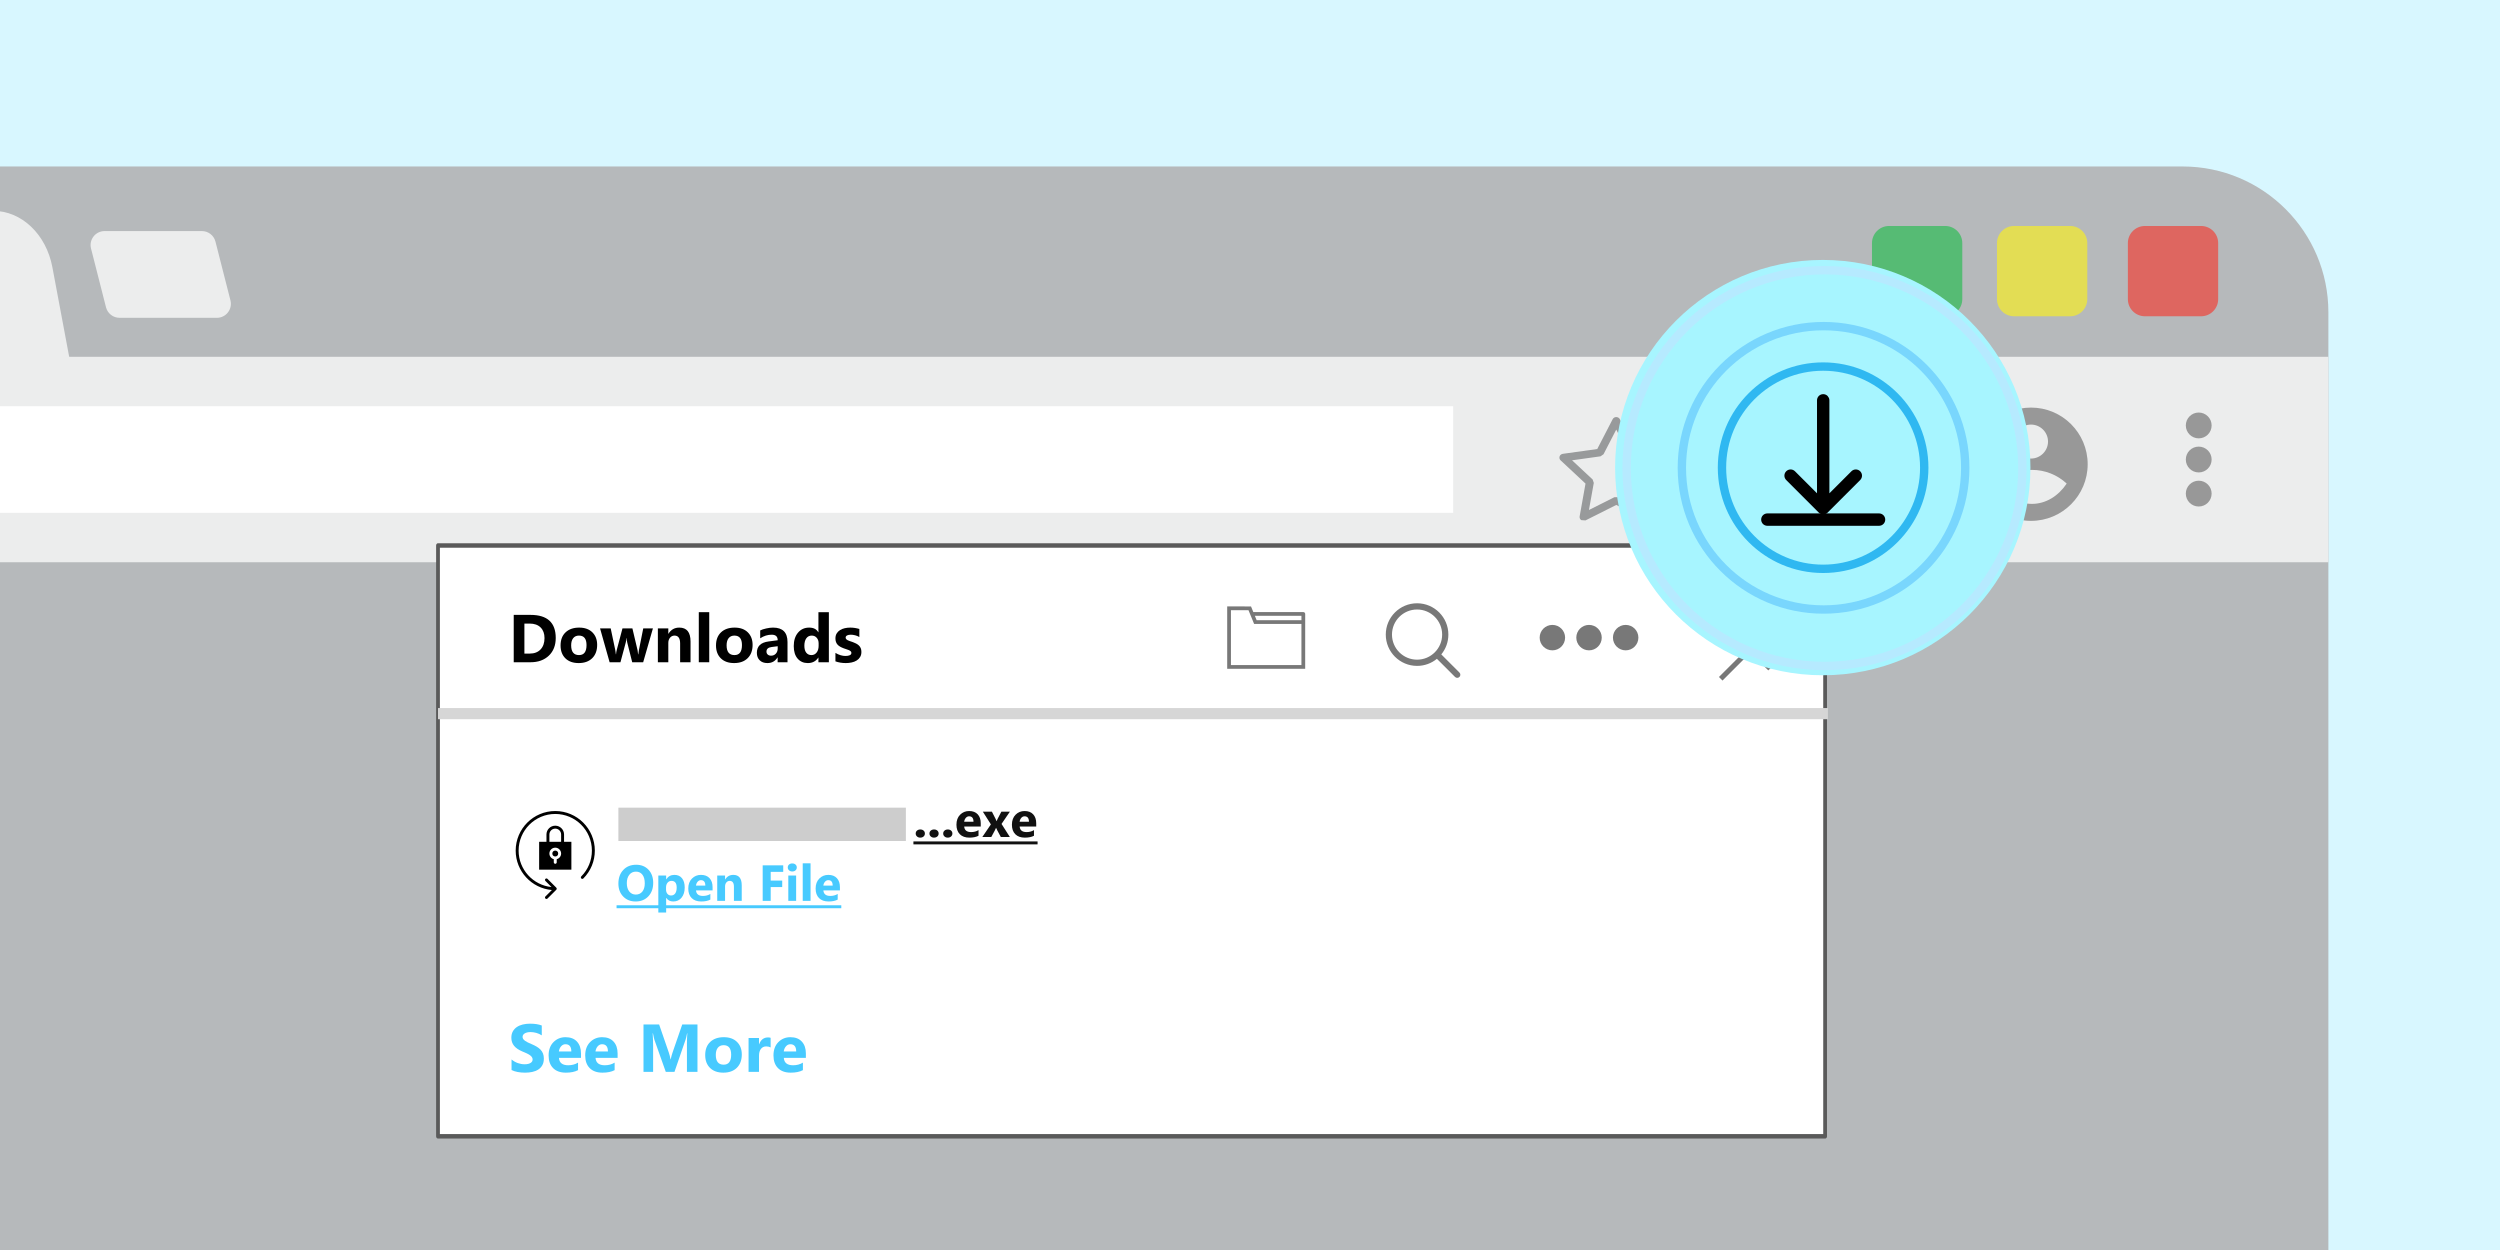
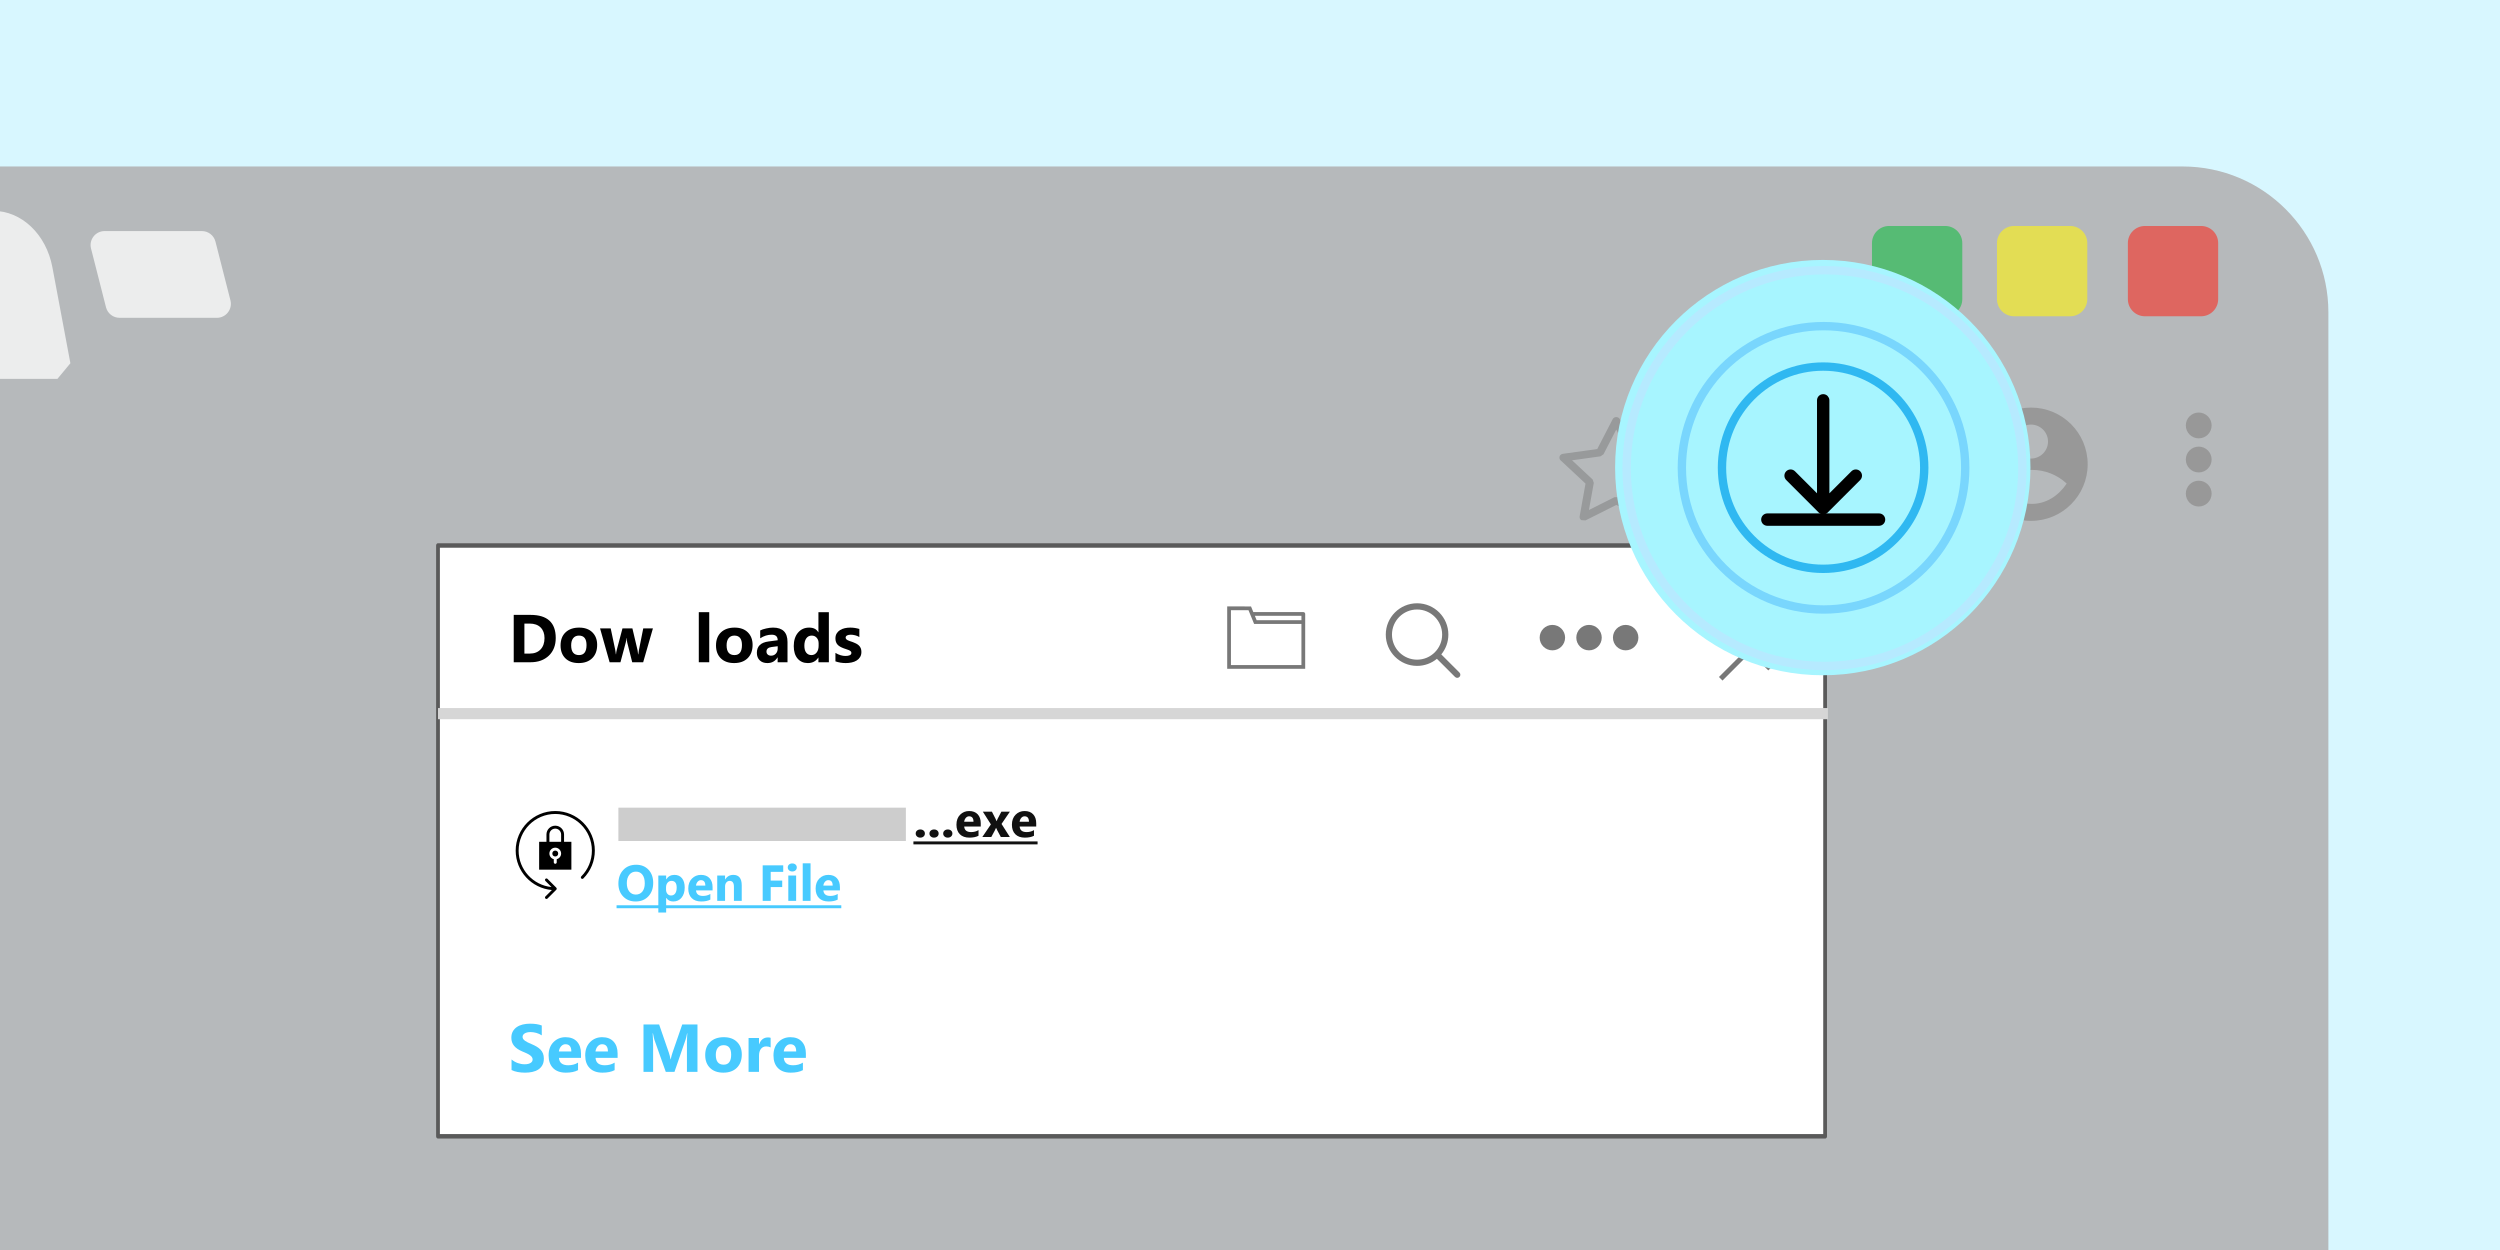
<svg xmlns="http://www.w3.org/2000/svg" xmlns:ns1="http://www.serif.com/" width="100%" height="100%" viewBox="0 0 600 300" version="1.1" xml:space="preserve" style="fill-rule:evenodd;clip-rule:evenodd;stroke-linecap:round;stroke-linejoin:round;stroke-miterlimit:1.5;">
  <g transform="matrix(1,0,0,1,-19,7.688)">
    <rect x="0" y="-49" width="638" height="382.624" style="fill:rgb(216,247,255);" />
  </g>
  <g transform="matrix(2.075,0,0,2.075,-330.573,-181.144)">
    <path d="M411.753,389.504L88.961,389.504C79.646,389.504 72.095,381.953 72.095,372.638L72.095,123.419C72.095,114.105 79.646,106.553 88.961,106.553L411.753,106.553C421.068,106.553 428.619,114.104 428.619,123.419L428.619,372.638C428.619,381.953 421.068,389.504 411.753,389.504Z" style="fill:rgb(182,185,187);fill-rule:nonzero;" />
-     <path d="M165.954,131.12L94.691,131.12C93.735,131.12 93.015,130.251 93.191,129.312L95.275,118.202C95.989,114.395 98.838,111.686 102.128,111.686L158.517,111.686C161.807,111.686 164.656,114.395 165.37,118.202L167.454,129.312C167.63,130.251 166.91,131.12 165.954,131.12Z" style="fill:rgb(236,237,237);fill-rule:nonzero;" />
+     <path d="M165.954,131.12L94.691,131.12C93.735,131.12 93.015,130.251 93.191,129.312L95.275,118.202C95.989,114.395 98.838,111.686 102.128,111.686L158.517,111.686C161.807,111.686 164.656,114.395 165.37,118.202L167.454,129.312Z" style="fill:rgb(236,237,237);fill-rule:nonzero;" />
    <path d="M184.398,124.058L173.142,124.058C172.402,124.058 171.756,123.557 171.573,122.84L169.841,116.043C169.58,115.02 170.353,114.025 171.409,114.025L182.665,114.025C183.405,114.025 184.05,114.526 184.233,115.243L185.966,122.04C186.227,123.063 185.454,124.058 184.398,124.058Z" style="fill:rgb(236,237,237);fill-rule:nonzero;" />
    <path d="M384.298,123.88L377.809,123.88C376.716,123.88 375.831,122.995 375.831,121.902L375.831,115.413C375.831,114.321 376.716,113.435 377.809,113.435L384.298,113.435C385.39,113.435 386.276,114.321 386.276,115.413L386.276,121.902C386.276,122.995 385.39,123.88 384.298,123.88Z" style="fill:rgb(86,187,116);fill-rule:nonzero;" />
    <path d="M398.755,123.88L392.266,123.88C391.174,123.88 390.288,122.995 390.288,121.902L390.288,115.413C390.288,114.321 391.174,113.435 392.266,113.435L398.755,113.435C399.848,113.435 400.733,114.321 400.733,115.413L400.733,121.902C400.733,122.995 399.848,123.88 398.755,123.88Z" style="fill:rgb(227,221,84);fill-rule:nonzero;" />
    <path d="M413.894,123.88L407.405,123.88C406.313,123.88 405.427,122.995 405.427,121.902L405.427,115.413C405.427,114.321 406.313,113.435 407.405,113.435L413.894,113.435C414.987,113.435 415.872,114.321 415.872,115.413L415.872,121.902C415.872,122.995 414.987,123.88 413.894,123.88Z" style="fill:rgb(222,102,96);fill-rule:nonzero;" />
-     <rect x="72.068" y="128.567" width="356.551" height="23.763" style="fill:rgb(236,237,237);" />
    <g transform="matrix(0.735,0,0,1,33.726,0)">
-       <rect x="127.111" y="134.281" width="272.432" height="12.335" style="fill:white;" />
-     </g>
+       </g>
    <g transform="matrix(1.801,0,0,1.723,-363.542,-100.453)">
      <path d="M394.111,137.222L393.88,137.336L394.928,139.46L395.122,139.601L396.949,139.867L395.627,141.156L395.553,141.384L395.865,143.203L394.231,142.344L393.991,142.344L392.357,143.203L392.669,141.384L392.595,141.156L391.273,139.867L393.1,139.601L393.294,139.46L394.342,137.336L394.111,137.222L393.88,137.336L394.111,137.222L393.88,137.108L392.891,139.11L390.681,139.432C390.584,139.446 390.503,139.514 390.473,139.607C390.443,139.7 390.468,139.803 390.538,139.871L392.137,141.43L391.76,143.631C391.743,143.728 391.783,143.826 391.863,143.883L392.134,143.903L394.111,142.864L396.087,143.903L396.359,143.883C396.438,143.826 396.478,143.728 396.462,143.631L396.084,141.43L397.683,139.871C397.753,139.803 397.779,139.7 397.748,139.607C397.718,139.514 397.637,139.446 397.54,139.432L395.33,139.11L394.342,137.108C394.299,137.02 394.209,136.964 394.111,136.964C394.013,136.964 393.923,137.02 393.88,137.108L394.111,137.222Z" style="fill:rgb(152,154,155);fill-rule:nonzero;" />
    </g>
    <path d="M415.115,136.507C415.115,137.331 414.447,138 413.622,138C412.797,138 412.129,137.331 412.129,136.507C412.129,135.682 412.797,135.013 413.622,135.013C414.447,135.013 415.115,135.682 415.115,136.507Z" style="fill:rgb(152,152,152);fill-rule:nonzero;" />
    <path d="M415.115,140.449C415.115,141.273 414.447,141.942 413.622,141.942C412.797,141.942 412.129,141.273 412.129,140.449C412.129,139.624 412.797,138.955 413.622,138.955C414.447,138.955 415.115,139.624 415.115,140.449Z" style="fill:rgb(152,152,152);fill-rule:nonzero;" />
    <path d="M415.115,144.39C415.115,145.215 414.447,145.883 413.622,145.883C412.797,145.883 412.129,145.215 412.129,144.39C412.129,143.566 412.797,142.897 413.622,142.897C414.447,142.897 415.115,143.566 415.115,144.39Z" style="fill:rgb(152,152,152);fill-rule:nonzero;" />
    <g transform="matrix(0.652,0,0,0.652,45.669,52.48)">
      <g transform="matrix(1,0,0,1.191,-12.472,-65.401)">
        <rect x="264.472" y="181" width="246.068" height="88" style="fill:white;stroke:rgb(90,90,90);stroke-width:0.67px;" />
      </g>
      <g transform="matrix(1,0,0,1,264.472,170.883)">
        <g>
          <path d="M0.961,0L0.961,-8.402L3.938,-8.402C6.922,-8.402 8.414,-7.037 8.414,-4.307C8.414,-2.998 8.007,-1.953 7.192,-1.172C6.378,-0.391 5.293,0 3.938,0L0.961,0ZM2.854,-6.861L2.854,-1.535L3.791,-1.535C4.611,-1.535 5.255,-1.781 5.722,-2.273C6.188,-2.766 6.422,-3.436 6.422,-4.283C6.422,-5.084 6.19,-5.714 5.728,-6.173C5.265,-6.632 4.615,-6.861 3.779,-6.861L2.854,-6.861Z" style="fill-rule:nonzero;" />
          <path d="M12.486,0.146C11.486,0.146 10.7,-0.134 10.128,-0.694C9.556,-1.255 9.27,-2.016 9.27,-2.977C9.27,-3.969 9.566,-4.745 10.16,-5.306C10.754,-5.866 11.557,-6.146 12.568,-6.146C13.564,-6.146 14.346,-5.866 14.912,-5.306C15.479,-4.745 15.762,-4.004 15.762,-3.082C15.762,-2.086 15.47,-1.299 14.886,-0.721C14.302,-0.143 13.502,0.146 12.486,0.146ZM12.533,-4.729C12.096,-4.729 11.756,-4.578 11.514,-4.277C11.271,-3.977 11.15,-3.551 11.15,-3C11.15,-1.848 11.615,-1.271 12.545,-1.271C13.432,-1.271 13.875,-1.863 13.875,-3.047C13.875,-4.168 13.428,-4.729 12.533,-4.729Z" style="fill-rule:nonzero;" />
          <path d="M25.652,-6L23.924,0L21.979,0L21.094,-3.516C21.035,-3.75 21.002,-4.006 20.994,-4.283L20.959,-4.283C20.932,-3.979 20.893,-3.73 20.842,-3.539L19.893,0L17.971,0L16.277,-6L18.164,-6L18.99,-2.086C19.029,-1.902 19.059,-1.68 19.078,-1.418L19.113,-1.418C19.133,-1.691 19.168,-1.922 19.219,-2.109L20.25,-6L22.014,-6L22.939,-2.086C22.963,-1.988 22.99,-1.762 23.021,-1.406L23.063,-1.406C23.082,-1.633 23.113,-1.859 23.156,-2.086L23.936,-6L25.652,-6Z" style="fill-rule:nonzero;" />
-           <path d="M32.326,0L30.48,0L30.48,-3.334C30.48,-4.264 30.148,-4.729 29.484,-4.729C29.164,-4.729 28.9,-4.605 28.693,-4.359C28.486,-4.113 28.383,-3.801 28.383,-3.422L28.383,0L26.531,0L26.531,-6L28.383,-6L28.383,-5.051L28.406,-5.051C28.848,-5.781 29.49,-6.146 30.334,-6.146C31.662,-6.146 32.326,-5.322 32.326,-3.674L32.326,0Z" style="fill-rule:nonzero;" />
          <rect x="33.791" y="-8.883" width="1.852" height="8.883" />
          <path d="M40.061,0.146C39.061,0.146 38.274,-0.134 37.702,-0.694C37.13,-1.255 36.844,-2.016 36.844,-2.977C36.844,-3.969 37.141,-4.745 37.734,-5.306C38.328,-5.866 39.131,-6.146 40.143,-6.146C41.139,-6.146 41.92,-5.866 42.486,-5.306C43.053,-4.745 43.336,-4.004 43.336,-3.082C43.336,-2.086 43.044,-1.299 42.46,-0.721C41.876,-0.143 41.076,0.146 40.061,0.146ZM40.107,-4.729C39.67,-4.729 39.33,-4.578 39.088,-4.277C38.846,-3.977 38.725,-3.551 38.725,-3C38.725,-1.848 39.189,-1.271 40.119,-1.271C41.006,-1.271 41.449,-1.863 41.449,-3.047C41.449,-4.168 41.002,-4.729 40.107,-4.729Z" style="fill-rule:nonzero;" />
          <path d="M49.529,0L47.777,0L47.777,-0.861L47.754,-0.861C47.352,-0.189 46.756,0.146 45.967,0.146C45.385,0.146 44.927,-0.019 44.593,-0.349C44.259,-0.679 44.092,-1.119 44.092,-1.67C44.092,-2.834 44.781,-3.506 46.16,-3.686L47.789,-3.902C47.789,-4.559 47.434,-4.887 46.723,-4.887C46.008,-4.887 45.328,-4.674 44.684,-4.248L44.684,-5.643C44.941,-5.775 45.294,-5.893 45.741,-5.994C46.188,-6.096 46.596,-6.146 46.963,-6.146C48.674,-6.146 49.529,-5.293 49.529,-3.586L49.529,0ZM47.789,-2.438L47.789,-2.842L46.699,-2.701C46.098,-2.623 45.797,-2.352 45.797,-1.887C45.797,-1.676 45.87,-1.503 46.017,-1.368C46.163,-1.233 46.361,-1.166 46.611,-1.166C46.959,-1.166 47.242,-1.286 47.461,-1.526C47.68,-1.767 47.789,-2.07 47.789,-2.438Z" style="fill-rule:nonzero;" />
          <path d="M56.865,0L55.014,0L55.014,-0.826L54.99,-0.826C54.568,-0.178 53.949,0.146 53.133,0.146C52.383,0.146 51.779,-0.118 51.322,-0.647C50.865,-1.177 50.637,-1.916 50.637,-2.865C50.637,-3.857 50.889,-4.652 51.393,-5.25C51.896,-5.848 52.557,-6.146 53.373,-6.146C54.146,-6.146 54.686,-5.869 54.99,-5.314L55.014,-5.314L55.014,-8.883L56.865,-8.883L56.865,0ZM55.049,-2.918L55.049,-3.369C55.049,-3.76 54.936,-4.084 54.709,-4.342C54.482,-4.6 54.188,-4.729 53.824,-4.729C53.414,-4.729 53.094,-4.567 52.863,-4.245C52.633,-3.923 52.518,-3.48 52.518,-2.918C52.518,-2.391 52.629,-1.984 52.852,-1.699C53.074,-1.414 53.383,-1.271 53.777,-1.271C54.152,-1.271 54.458,-1.422 54.694,-1.723C54.931,-2.023 55.049,-2.422 55.049,-2.918Z" style="fill-rule:nonzero;" />
          <path d="M58.031,-0.158L58.031,-1.658C58.336,-1.475 58.64,-1.338 58.942,-1.248C59.245,-1.158 59.531,-1.113 59.801,-1.113C60.129,-1.113 60.388,-1.158 60.577,-1.248C60.767,-1.338 60.861,-1.475 60.861,-1.658C60.861,-1.775 60.818,-1.873 60.732,-1.951C60.646,-2.029 60.536,-2.098 60.401,-2.156C60.267,-2.215 60.119,-2.268 59.959,-2.314C59.799,-2.361 59.645,-2.414 59.496,-2.473C59.258,-2.563 59.048,-2.659 58.866,-2.763C58.685,-2.866 58.532,-2.986 58.409,-3.123C58.286,-3.26 58.192,-3.418 58.128,-3.598C58.063,-3.777 58.031,-3.99 58.031,-4.236C58.031,-4.572 58.104,-4.861 58.251,-5.104C58.397,-5.346 58.593,-5.544 58.837,-5.698C59.081,-5.853 59.36,-5.966 59.675,-6.038C59.989,-6.11 60.316,-6.146 60.656,-6.146C60.922,-6.146 61.191,-6.126 61.465,-6.085C61.738,-6.044 62.008,-5.984 62.273,-5.906L62.273,-4.477C62.039,-4.613 61.788,-4.716 61.521,-4.784C61.253,-4.853 60.99,-4.887 60.732,-4.887C60.611,-4.887 60.497,-4.876 60.39,-4.854C60.282,-4.833 60.188,-4.802 60.105,-4.761C60.023,-4.72 59.959,-4.667 59.912,-4.603C59.865,-4.538 59.842,-4.465 59.842,-4.383C59.842,-4.273 59.877,-4.18 59.947,-4.102C60.018,-4.023 60.109,-3.956 60.223,-3.899C60.336,-3.843 60.462,-3.792 60.601,-3.747C60.739,-3.702 60.877,-3.656 61.014,-3.609C61.26,-3.523 61.482,-3.43 61.682,-3.328C61.881,-3.227 62.052,-3.107 62.194,-2.971C62.337,-2.834 62.446,-2.674 62.522,-2.49C62.599,-2.307 62.637,-2.088 62.637,-1.834C62.637,-1.479 62.56,-1.175 62.405,-0.923C62.251,-0.671 62.046,-0.466 61.79,-0.308C61.534,-0.149 61.239,-0.034 60.905,0.038C60.571,0.11 60.225,0.146 59.865,0.146C59.205,0.146 58.594,0.045 58.031,-0.158Z" style="fill-rule:nonzero;" />
        </g>
      </g>
      <g transform="matrix(1,0,0,1,264.472,243.543)">
        <g>
          <path d="M0.574,-0.322L0.574,-2.197C0.914,-1.912 1.283,-1.698 1.682,-1.556C2.08,-1.413 2.482,-1.342 2.889,-1.342C3.127,-1.342 3.335,-1.363 3.513,-1.406C3.69,-1.449 3.839,-1.509 3.958,-1.585C4.077,-1.661 4.166,-1.751 4.225,-1.854C4.283,-1.958 4.313,-2.07 4.313,-2.191C4.313,-2.355 4.266,-2.502 4.172,-2.631C4.078,-2.76 3.95,-2.879 3.788,-2.988C3.626,-3.098 3.434,-3.203 3.211,-3.305C2.988,-3.406 2.748,-3.51 2.49,-3.615C1.834,-3.889 1.345,-4.223 1.022,-4.617C0.7,-5.012 0.539,-5.488 0.539,-6.047C0.539,-6.484 0.627,-6.86 0.803,-7.175C0.979,-7.489 1.218,-7.748 1.521,-7.951C1.823,-8.154 2.174,-8.304 2.572,-8.399C2.971,-8.495 3.393,-8.543 3.838,-8.543C4.275,-8.543 4.663,-8.517 5.001,-8.464C5.339,-8.411 5.65,-8.33 5.936,-8.221L5.936,-6.469C5.795,-6.566 5.642,-6.652 5.476,-6.727C5.31,-6.801 5.139,-6.862 4.963,-6.911C4.787,-6.96 4.612,-6.996 4.438,-7.02C4.265,-7.043 4.1,-7.055 3.943,-7.055C3.729,-7.055 3.533,-7.034 3.357,-6.993C3.182,-6.952 3.033,-6.895 2.912,-6.82C2.791,-6.746 2.697,-6.657 2.631,-6.554C2.564,-6.45 2.531,-6.334 2.531,-6.205C2.531,-6.064 2.568,-5.938 2.643,-5.827C2.717,-5.716 2.822,-5.61 2.959,-5.511C3.096,-5.411 3.262,-5.313 3.457,-5.218C3.652,-5.122 3.873,-5.023 4.119,-4.922C4.455,-4.781 4.757,-4.632 5.024,-4.474C5.292,-4.315 5.521,-4.137 5.713,-3.938C5.904,-3.738 6.051,-3.511 6.152,-3.255C6.254,-2.999 6.305,-2.701 6.305,-2.361C6.305,-1.893 6.216,-1.499 6.038,-1.181C5.86,-0.862 5.619,-0.604 5.314,-0.407C5.01,-0.21 4.655,-0.068 4.251,0.018C3.847,0.104 3.42,0.146 2.971,0.146C2.51,0.146 2.071,0.107 1.655,0.029C1.239,-0.049 0.879,-0.166 0.574,-0.322Z" style="fill:rgb(71,202,255);fill-rule:nonzero;" />
          <path d="M12.896,-2.473L8.982,-2.473C9.045,-1.602 9.594,-1.166 10.629,-1.166C11.289,-1.166 11.869,-1.322 12.369,-1.635L12.369,-0.299C11.814,-0.002 11.094,0.146 10.207,0.146C9.238,0.146 8.486,-0.122 7.951,-0.659C7.416,-1.196 7.148,-1.945 7.148,-2.906C7.148,-3.902 7.438,-4.691 8.016,-5.273C8.594,-5.855 9.305,-6.146 10.148,-6.146C11.023,-6.146 11.7,-5.887 12.179,-5.367C12.657,-4.848 12.896,-4.143 12.896,-3.252L12.896,-2.473ZM11.18,-3.609C11.18,-4.469 10.832,-4.898 10.137,-4.898C9.84,-4.898 9.583,-4.775 9.366,-4.529C9.149,-4.283 9.018,-3.977 8.971,-3.609L11.18,-3.609Z" style="fill:rgb(71,202,255);fill-rule:nonzero;" />
          <path d="M19.389,-2.473L15.475,-2.473C15.537,-1.602 16.086,-1.166 17.121,-1.166C17.781,-1.166 18.361,-1.322 18.861,-1.635L18.861,-0.299C18.307,-0.002 17.586,0.146 16.699,0.146C15.73,0.146 14.979,-0.122 14.443,-0.659C13.908,-1.196 13.641,-1.945 13.641,-2.906C13.641,-3.902 13.93,-4.691 14.508,-5.273C15.086,-5.855 15.797,-6.146 16.641,-6.146C17.516,-6.146 18.192,-5.887 18.671,-5.367C19.149,-4.848 19.389,-4.143 19.389,-3.252L19.389,-2.473ZM17.672,-3.609C17.672,-4.469 17.324,-4.898 16.629,-4.898C16.332,-4.898 16.075,-4.775 15.858,-4.529C15.642,-4.283 15.51,-3.977 15.463,-3.609L17.672,-3.609Z" style="fill:rgb(71,202,255);fill-rule:nonzero;" />
          <path d="M33.557,0L31.688,0L31.688,-5.027C31.688,-5.57 31.711,-6.17 31.758,-6.826L31.711,-6.826C31.613,-6.311 31.525,-5.939 31.447,-5.713L29.479,0L27.932,0L25.928,-5.654C25.873,-5.807 25.785,-6.197 25.664,-6.826L25.611,-6.826C25.662,-5.998 25.688,-5.271 25.688,-4.646L25.688,0L23.982,0L23.982,-8.402L26.754,-8.402L28.471,-3.422C28.607,-3.023 28.707,-2.623 28.77,-2.221L28.805,-2.221C28.91,-2.686 29.021,-3.09 29.139,-3.434L30.855,-8.402L33.557,-8.402L33.557,0Z" style="fill:rgb(71,202,255);fill-rule:nonzero;" />
          <path d="M38.145,0.146C37.145,0.146 36.358,-0.134 35.786,-0.694C35.214,-1.255 34.928,-2.016 34.928,-2.977C34.928,-3.969 35.225,-4.745 35.818,-5.306C36.412,-5.866 37.215,-6.146 38.227,-6.146C39.223,-6.146 40.004,-5.866 40.57,-5.306C41.137,-4.745 41.42,-4.004 41.42,-3.082C41.42,-2.086 41.128,-1.299 40.544,-0.721C39.96,-0.143 39.16,0.146 38.145,0.146ZM38.191,-4.729C37.754,-4.729 37.414,-4.578 37.172,-4.277C36.93,-3.977 36.809,-3.551 36.809,-3C36.809,-1.848 37.273,-1.271 38.203,-1.271C39.09,-1.271 39.533,-1.863 39.533,-3.047C39.533,-4.168 39.086,-4.729 38.191,-4.729Z" style="fill:rgb(71,202,255);fill-rule:nonzero;" />
          <path d="M46.535,-4.33C46.313,-4.451 46.053,-4.512 45.756,-4.512C45.354,-4.512 45.039,-4.364 44.813,-4.069C44.586,-3.774 44.473,-3.373 44.473,-2.865L44.473,0L42.621,0L42.621,-6L44.473,-6L44.473,-4.887L44.496,-4.887C44.789,-5.699 45.316,-6.105 46.078,-6.105C46.273,-6.105 46.426,-6.082 46.535,-6.035L46.535,-4.33Z" style="fill:rgb(71,202,255);fill-rule:nonzero;" />
          <path d="M52.787,-2.473L48.873,-2.473C48.936,-1.602 49.484,-1.166 50.52,-1.166C51.18,-1.166 51.76,-1.322 52.26,-1.635L52.26,-0.299C51.705,-0.002 50.984,0.146 50.098,0.146C49.129,0.146 48.377,-0.122 47.842,-0.659C47.307,-1.196 47.039,-1.945 47.039,-2.906C47.039,-3.902 47.328,-4.691 47.906,-5.273C48.484,-5.855 49.195,-6.146 50.039,-6.146C50.914,-6.146 51.591,-5.887 52.069,-5.367C52.548,-4.848 52.787,-4.143 52.787,-3.252L52.787,-2.473ZM51.07,-3.609C51.07,-4.469 50.723,-4.898 50.027,-4.898C49.73,-4.898 49.474,-4.775 49.257,-4.529C49.04,-4.283 48.908,-3.977 48.861,-3.609L51.07,-3.609Z" style="fill:rgb(71,202,255);fill-rule:nonzero;" />
        </g>
      </g>
      <g transform="matrix(1,0,0,1.843,0,-150.888)">
        <rect x="252" y="179" width="246.566" height="1.073" style="fill:rgb(214,214,214);" />
      </g>
      <g transform="matrix(1,0,0,1,19.203,40.213)">
        <g transform="matrix(1,0,0,1,264.472,173)">
          <path d="M3.384,0.11C2.481,0.11 1.746,-0.184 1.178,-0.771C0.609,-1.359 0.325,-2.124 0.325,-3.067C0.325,-4.063 0.614,-4.869 1.191,-5.484C1.768,-6.1 2.533,-6.407 3.485,-6.407C4.384,-6.407 5.112,-6.113 5.667,-5.524C6.222,-4.935 6.5,-4.159 6.5,-3.195C6.5,-2.205 6.212,-1.406 5.636,-0.8C5.06,-0.193 4.31,0.11 3.384,0.11ZM3.445,-5.186C2.947,-5.186 2.552,-4.999 2.259,-4.625C1.966,-4.252 1.819,-3.757 1.819,-3.142C1.819,-2.518 1.966,-2.024 2.259,-1.661C2.552,-1.298 2.936,-1.116 3.41,-1.116C3.899,-1.116 4.288,-1.293 4.575,-1.646C4.862,-1.999 5.005,-2.489 5.005,-3.116C5.005,-3.769 4.866,-4.277 4.588,-4.641C4.31,-5.004 3.929,-5.186 3.445,-5.186Z" style="fill:rgb(71,202,255);fill-rule:nonzero;" />
          <path d="M8.815,-0.523L8.798,-0.523L8.798,2.07L7.409,2.07L7.409,-4.5L8.798,-4.5L8.798,-3.823L8.815,-3.823C9.158,-4.348 9.64,-4.61 10.261,-4.61C10.844,-4.61 11.295,-4.41 11.613,-4.01C11.93,-3.61 12.089,-3.066 12.089,-2.377C12.089,-1.627 11.904,-1.025 11.533,-0.571C11.163,-0.117 10.67,0.11 10.055,0.11C9.513,0.11 9.1,-0.101 8.815,-0.523ZM8.776,-2.369L8.776,-2.008C8.776,-1.698 8.858,-1.444 9.022,-1.248C9.186,-1.052 9.401,-0.954 9.668,-0.954C9.984,-0.954 10.23,-1.076 10.404,-1.321C10.578,-1.565 10.666,-1.912 10.666,-2.36C10.666,-3.151 10.358,-3.546 9.743,-3.546C9.458,-3.546 9.226,-3.439 9.046,-3.223C8.866,-3.008 8.776,-2.723 8.776,-2.369Z" style="fill:rgb(71,202,255);fill-rule:nonzero;" />
          <path d="M17.033,-1.854L14.098,-1.854C14.145,-1.201 14.556,-0.875 15.333,-0.875C15.828,-0.875 16.263,-0.992 16.638,-1.226L16.638,-0.224C16.222,-0.001 15.681,0.11 15.016,0.11C14.29,0.11 13.726,-0.092 13.324,-0.494C12.923,-0.897 12.722,-1.459 12.722,-2.18C12.722,-2.927 12.939,-3.519 13.373,-3.955C13.806,-4.392 14.339,-4.61 14.972,-4.61C15.628,-4.61 16.136,-4.415 16.495,-4.025C16.854,-3.636 17.033,-3.107 17.033,-2.439L17.033,-1.854ZM15.746,-2.707C15.746,-3.352 15.485,-3.674 14.963,-3.674C14.741,-3.674 14.548,-3.582 14.385,-3.397C14.223,-3.212 14.124,-2.982 14.089,-2.707L15.746,-2.707Z" style="fill:rgb(71,202,255);fill-rule:nonzero;" />
          <path d="M22.206,0L20.821,0L20.821,-2.5C20.821,-3.198 20.572,-3.546 20.074,-3.546C19.834,-3.546 19.636,-3.454 19.481,-3.27C19.326,-3.085 19.248,-2.851 19.248,-2.566L19.248,0L17.859,0L17.859,-4.5L19.248,-4.5L19.248,-3.788L19.266,-3.788C19.597,-4.336 20.079,-4.61 20.711,-4.61C21.708,-4.61 22.206,-3.992 22.206,-2.755L22.206,0Z" style="fill:rgb(71,202,255);fill-rule:nonzero;" />
          <path d="M29.566,-5.146L27.343,-5.146L27.343,-3.599L29.386,-3.599L29.386,-2.448L27.343,-2.448L27.343,0L25.923,0L25.923,-6.302L29.566,-6.302L29.566,-5.146Z" style="fill:rgb(71,202,255);fill-rule:nonzero;" />
          <path d="M31.17,-5.212C30.936,-5.212 30.744,-5.281 30.595,-5.421C30.445,-5.56 30.371,-5.73 30.371,-5.933C30.371,-6.141 30.445,-6.311 30.595,-6.442C30.744,-6.574 30.936,-6.64 31.17,-6.64C31.408,-6.64 31.6,-6.574 31.748,-6.442C31.896,-6.311 31.97,-6.141 31.97,-5.933C31.97,-5.722 31.896,-5.549 31.748,-5.414C31.6,-5.279 31.408,-5.212 31.17,-5.212ZM31.856,0L30.467,0L30.467,-4.5L31.856,-4.5L31.856,0Z" style="fill:rgb(71,202,255);fill-rule:nonzero;" />
          <rect x="33.025" y="-6.662" width="1.389" height="6.662" style="fill:rgb(71,202,255);" />
          <path d="M39.625,-1.854L36.69,-1.854C36.737,-1.201 37.148,-0.875 37.925,-0.875C38.42,-0.875 38.855,-0.992 39.23,-1.226L39.23,-0.224C38.814,-0.001 38.273,0.11 37.608,0.11C36.882,0.11 36.318,-0.092 35.917,-0.494C35.515,-0.897 35.314,-1.459 35.314,-2.18C35.314,-2.927 35.531,-3.519 35.965,-3.955C36.398,-4.392 36.932,-4.61 37.564,-4.61C38.221,-4.61 38.728,-4.415 39.087,-4.025C39.446,-3.636 39.625,-3.107 39.625,-2.439L39.625,-1.854ZM38.338,-2.707C38.338,-3.352 38.077,-3.674 37.556,-3.674C37.333,-3.674 37.14,-3.582 36.978,-3.397C36.815,-3.212 36.716,-2.982 36.681,-2.707L38.338,-2.707Z" style="fill:rgb(71,202,255);fill-rule:nonzero;" />
        </g>
        <rect x="264.472" y="173.782" width="39.867" height="0.523" style="fill:rgb(71,202,255);" />
      </g>
      <g transform="matrix(1,0,0,1,71.865,28.886)">
        <g transform="matrix(1,0,0,1,264.472,173)">
          <path d="M1.204,0.11C0.976,0.11 0.785,0.04 0.633,-0.101C0.48,-0.242 0.404,-0.415 0.404,-0.62C0.404,-0.831 0.483,-1.003 0.639,-1.138C0.796,-1.273 0.992,-1.34 1.226,-1.34C1.463,-1.34 1.657,-1.272 1.808,-1.136C1.959,-1 2.035,-0.828 2.035,-0.62C2.035,-0.406 1.958,-0.231 1.804,-0.094C1.65,0.042 1.45,0.11 1.204,0.11Z" style="fill:rgb(17,17,17);fill-rule:nonzero;" />
          <path d="M3.643,0.11C3.415,0.11 3.224,0.04 3.072,-0.101C2.919,-0.242 2.843,-0.415 2.843,-0.62C2.843,-0.831 2.922,-1.003 3.078,-1.138C3.235,-1.273 3.431,-1.34 3.665,-1.34C3.902,-1.34 4.096,-1.272 4.247,-1.136C4.398,-1 4.474,-0.828 4.474,-0.62C4.474,-0.406 4.397,-0.231 4.243,-0.094C4.089,0.042 3.889,0.11 3.643,0.11Z" style="fill:rgb(17,17,17);fill-rule:nonzero;" />
          <path d="M6.082,0.11C5.854,0.11 5.663,0.04 5.511,-0.101C5.358,-0.242 5.282,-0.415 5.282,-0.62C5.282,-0.831 5.361,-1.003 5.517,-1.138C5.674,-1.273 5.87,-1.34 6.104,-1.34C6.341,-1.34 6.535,-1.272 6.686,-1.136C6.837,-1 6.913,-0.828 6.913,-0.62C6.913,-0.406 6.836,-0.231 6.682,-0.094C6.528,0.042 6.328,0.11 6.082,0.11Z" style="fill:rgb(17,17,17);fill-rule:nonzero;" />
          <path d="M11.944,-1.854L9.009,-1.854C9.056,-1.201 9.467,-0.875 10.244,-0.875C10.739,-0.875 11.174,-0.992 11.549,-1.226L11.549,-0.224C11.133,-0.001 10.592,0.11 9.927,0.11C9.201,0.11 8.637,-0.092 8.235,-0.494C7.834,-0.897 7.633,-1.459 7.633,-2.18C7.633,-2.927 7.85,-3.519 8.284,-3.955C8.717,-4.392 9.25,-4.61 9.883,-4.61C10.54,-4.61 11.047,-4.415 11.406,-4.025C11.765,-3.636 11.944,-3.107 11.944,-2.439L11.944,-1.854ZM10.657,-2.707C10.657,-3.352 10.396,-3.674 9.875,-3.674C9.652,-3.674 9.459,-3.582 9.297,-3.397C9.134,-3.212 9.035,-2.982 9,-2.707L10.657,-2.707Z" style="fill:rgb(17,17,17);fill-rule:nonzero;" />
          <path d="M17.117,-4.5L15.631,-2.32L17.108,0L15.508,0L14.858,-1.213C14.805,-1.31 14.742,-1.446 14.669,-1.622L14.651,-1.622C14.607,-1.499 14.547,-1.367 14.471,-1.226L13.816,0L12.221,0L13.742,-2.241L12.313,-4.5L13.922,-4.5L14.563,-3.239C14.648,-3.072 14.708,-2.931 14.744,-2.817L14.761,-2.817C14.808,-2.955 14.871,-3.098 14.95,-3.248L15.605,-4.5L17.117,-4.5Z" style="fill:rgb(17,17,17);fill-rule:nonzero;" />
          <path d="M21.784,-1.854L18.848,-1.854C18.895,-1.201 19.307,-0.875 20.083,-0.875C20.578,-0.875 21.013,-0.992 21.388,-1.226L21.388,-0.224C20.972,-0.001 20.432,0.11 19.767,0.11C19.04,0.11 18.476,-0.092 18.075,-0.494C17.673,-0.897 17.473,-1.459 17.473,-2.18C17.473,-2.927 17.689,-3.519 18.123,-3.955C18.557,-4.392 19.09,-4.61 19.723,-4.61C20.379,-4.61 20.886,-4.415 21.245,-4.025C21.604,-3.636 21.784,-3.107 21.784,-2.439L21.784,-1.854ZM20.496,-2.707C20.496,-3.352 20.235,-3.674 19.714,-3.674C19.491,-3.674 19.299,-3.582 19.136,-3.397C18.973,-3.212 18.875,-2.982 18.839,-2.707L20.496,-2.707Z" style="fill:rgb(17,17,17);fill-rule:nonzero;" />
        </g>
        <rect x="264.472" y="173.782" width="22.025" height="0.523" style="fill:rgb(17,17,17);" />
      </g>
      <g transform="matrix(1,0,0,1,11,6.68)">
        <rect x="273" y="190" width="51" height="5.913" style="fill:rgb(205,205,205);" />
      </g>
      <g transform="matrix(0.26,0,0,0.26,265,197.276)">
        <g id="lock-svgrepo-com.svg">
          <g>
            <g>
              <path d="M36,16C36,12.691 33.309,10 30,10C26.691,10 24,12.691 24,16L24,21L19,21L19,40L41,40L41,21L36,21L36,16ZM26,16C26,13.794 27.794,12 30,12C32.206,12 34,13.794 34,16L34,21L26,21L26,16ZM31,32.858L31,35C31,35.553 30.552,36 30,36C29.448,36 29,35.553 29,35L29,32.858C27.28,32.411 26,30.859 26,29C26,26.794 27.794,25 30,25C32.206,25 34,26.794 34,29C34,30.859 32.72,32.411 31,32.858Z" style="fill-rule:nonzero;" />
              <circle cx="30" cy="29" r="2" />
              <path d="M30,0C15.112,0 3,12.112 3,27C3,41.109 13.881,52.719 27.691,53.895L23.293,58.293C22.902,58.684 22.902,59.316 23.293,59.707C23.488,59.902 23.744,60 24,60C24.256,60 24.512,59.902 24.707,59.707L30.706,53.708C30.799,53.616 30.872,53.505 30.923,53.382C31.024,53.138 31.024,52.862 30.923,52.618C30.872,52.495 30.799,52.385 30.706,52.292L24.707,46.293C24.316,45.902 23.684,45.902 23.293,46.293C22.902,46.684 22.902,47.316 23.293,47.707L27.457,51.871C14.862,50.593 5,39.927 5,27C5,13.215 16.215,2 30,2C43.785,2 55,13.215 55,27C55,33.633 52.43,39.881 47.762,44.593C47.373,44.986 47.376,45.619 47.769,46.008C48.161,46.395 48.794,46.393 49.183,46.001C54.224,40.911 57,34.163 57,27C57,12.112 44.888,0 30,0Z" style="fill-rule:nonzero;" />
            </g>
          </g>
        </g>
      </g>
      <g>
        <g transform="matrix(0.07,0,0,0.07,392,159.596)">
          <path d="M196.286,35.484C195.398,34.589 194.185,34.088 192.925,34.088L66.402,34.088L66.402,34.578L60.347,19.805L0,19.766L0,177.919L197.635,177.919L197.635,167.802L197.685,38.856C197.681,37.589 197.188,36.379 196.286,35.484ZM188.151,43.615L188.144,54.663L74.633,54.663L70.102,43.615L188.151,43.615ZM188.115,168.396L9.516,168.396L9.516,29.296L53.955,29.328L68.245,64.186L188.119,64.186L188.119,168.395L188.115,168.395L188.115,168.396Z" style="fill:rgb(120,120,120);fill-rule:nonzero;" />
        </g>
        <g transform="matrix(0.027,0,0,0.027,419.834,160.125)">
          <path d="M495,466.1L375.8,346.9C404.9,311.4 422.3,266.1 422.3,216.6C422.3,103.1 330.2,11 216.7,11C103.1,11 11,103.1 11,216.7C11,330.3 103.1,422.4 216.7,422.4C266.1,422.4 311.5,405 347,375.9L466.1,495C474.1,503 487,503 495,495C503,487 503,474.1 495,466.1ZM51.8,216.7C51.8,125.7 125.6,51.9 216.6,51.9C307.6,51.9 381.4,125.7 381.4,216.7C381.4,307.7 307.6,381.5 216.6,381.5C125.6,381.5 51.8,307.7 51.8,216.7Z" style="fill:rgb(120,120,120);fill-rule:nonzero;" />
        </g>
        <g transform="matrix(1,0,0,1,3.43,0)">
          <g transform="matrix(1,0,0,1,1,-2.257)">
            <circle cx="445.257" cy="168.772" r="2.257" style="fill:rgb(120,120,120);" />
          </g>
          <g transform="matrix(1,0,0,1,7.5,-2.257)">
            <circle cx="445.257" cy="168.772" r="2.257" style="fill:rgb(120,120,120);" />
          </g>
          <g transform="matrix(1,0,0,1,14,-2.257)">
            <circle cx="445.257" cy="168.772" r="2.257" style="fill:rgb(120,120,120);" />
          </g>
        </g>
        <g transform="matrix(0.028,0,0,0.028,479.233,159.796)">
          <g>
            <path d="M331.437,0L308.867,22.57L343.804,57.507L245.941,142.825C218.119,135.263 188.79,134.642 160.555,141.086C128.416,148.42 99.053,164.672 75.64,188.085L64.355,199.37L177.207,312.222L0,489.43L22.57,512L199.777,334.793L312.629,447.645L323.914,436.36C347.327,412.947 363.579,383.584 370.913,351.445C377.358,323.209 376.737,293.881 369.174,266.059L454.492,168.196L489.43,203.133L512,180.563L331.437,0ZM333.36,258.566L336.2,267.195C351.582,313.938 342.246,364.188 312.013,401.888L110.113,199.988C147.814,169.755 198.064,160.42 244.806,175.801L253.435,178.641L366.427,80.133L431.869,145.575L333.36,258.566Z" style="fill:rgb(120,120,120);fill-rule:nonzero;" />
          </g>
        </g>
      </g>
    </g>
    <g transform="matrix(0.039,0,0,0.039,369.204,130.133)">
      <g transform="matrix(16.8,0,0,16.8,440,76.836)">
        <path d="M12,2C17.52,2 22,6.48 22,12C22,17.52 17.52,22 12,22C6.48,22 2,17.52 2,12C2,6.48 6.48,2 12,2ZM6.023,15.416C7.491,17.606 9.695,19 12.16,19C14.624,19 16.829,17.607 18.296,15.416C16.632,13.861 14.437,12.997 12.16,13C9.882,12.997 7.687,13.861 6.023,15.416ZM12,11C13.646,11 15,9.646 15,8C15,6.354 13.646,5 12,5C10.354,5 9,6.354 9,8C9,9.646 10.354,11 12,11Z" style="fill:rgb(152,152,152);fill-rule:nonzero;" />
      </g>
      <g transform="matrix(16.8,0,0,16.8,-8103.47,-2001.4)">
        <g transform="matrix(0.739,0,0,0.739,178.76,52.38)">
          <circle cx="412.743" cy="113.558" r="49.608" style="fill:rgb(167,245,255);" />
        </g>
        <g transform="matrix(0.849,0,0,0.849,73.856,19.241)">
          <path d="M482.898,116C494.984,116 504.796,125.812 504.796,137.898C504.796,149.984 494.984,159.796 482.898,159.796C470.812,159.796 461,149.984 461,137.898C461,125.812 470.812,116 482.898,116ZM482.898,117.741C494.023,117.741 503.055,126.773 503.055,137.898C503.055,149.023 494.023,158.055 482.898,158.055C471.773,158.055 462.741,149.023 462.741,137.898C462.741,126.773 471.773,117.741 482.898,117.741Z" style="fill:rgb(47,184,241);" />
        </g>
        <g id="_--------" ns1:id="        " transform="matrix(1.176,0,0,1.176,-83.973,-25.829)">
          <path d="M482.898,116C494.984,116 504.796,125.812 504.796,137.898C504.796,149.984 494.984,159.796 482.898,159.796C470.812,159.796 461,149.984 461,137.898C461,125.812 470.812,116 482.898,116ZM482.898,117.257C494.29,117.257 503.539,126.506 503.539,137.898C503.539,149.29 494.29,158.539 482.898,158.539C471.506,158.539 462.257,149.29 462.257,137.898C462.257,126.506 471.506,117.257 482.898,117.257Z" style="fill:rgb(121,214,253);" />
        </g>
        <g id="_--------1" ns1:id="        " transform="matrix(1.629,0,0,1.629,-302.557,-88.249)">
          <path d="M482.898,116C494.984,116 504.796,125.812 504.796,137.898C504.796,149.984 494.984,159.796 482.898,159.796C470.812,159.796 461,149.984 461,137.898C461,125.812 470.812,116 482.898,116ZM482.898,116.908C494.483,116.908 503.889,126.313 503.889,137.898C503.889,149.483 494.483,158.889 482.898,158.889C471.313,158.889 461.908,149.483 461.908,137.898C461.908,126.313 471.313,116.908 482.898,116.908Z" style="fill:rgb(182,234,255);" />
        </g>
      </g>
      <g transform="matrix(0.9,0,0,0.9,-193.004,18.323)">
        <path d="M426.5,458L58.5,458C51,458 45,464 45,471.5C45,479 51,485 58.5,485L426.5,485C434,485 440,479 440,471.5C440,464 434,458 426.5,458Z" style="fill-rule:nonzero;stroke:black;stroke-width:13.8px;stroke-linecap:butt;stroke-miterlimit:2;" />
        <g transform="matrix(1,0,0,1,0,65)">
          <path d="M233,378.7C235.5,381.2 239,382.7 242.5,382.7C246,382.7 249.5,381.3 252,378.7L359.5,271.2C364.8,265.9 364.8,257.4 359.5,252.1C354.2,246.8 345.7,246.8 340.4,252.1L256,336.5L256,13.5C256,6 250,0 242.5,0C235,0 229,6 229,13.5L229,336.5L144.6,252.1C139.3,246.8 130.8,246.8 125.5,252.1C120.2,257.4 120.2,265.9 125.5,271.2L233,378.7Z" style="fill-rule:nonzero;stroke:black;stroke-width:13.8px;stroke-linecap:butt;stroke-miterlimit:2;" />
        </g>
      </g>
    </g>
  </g>
</svg>